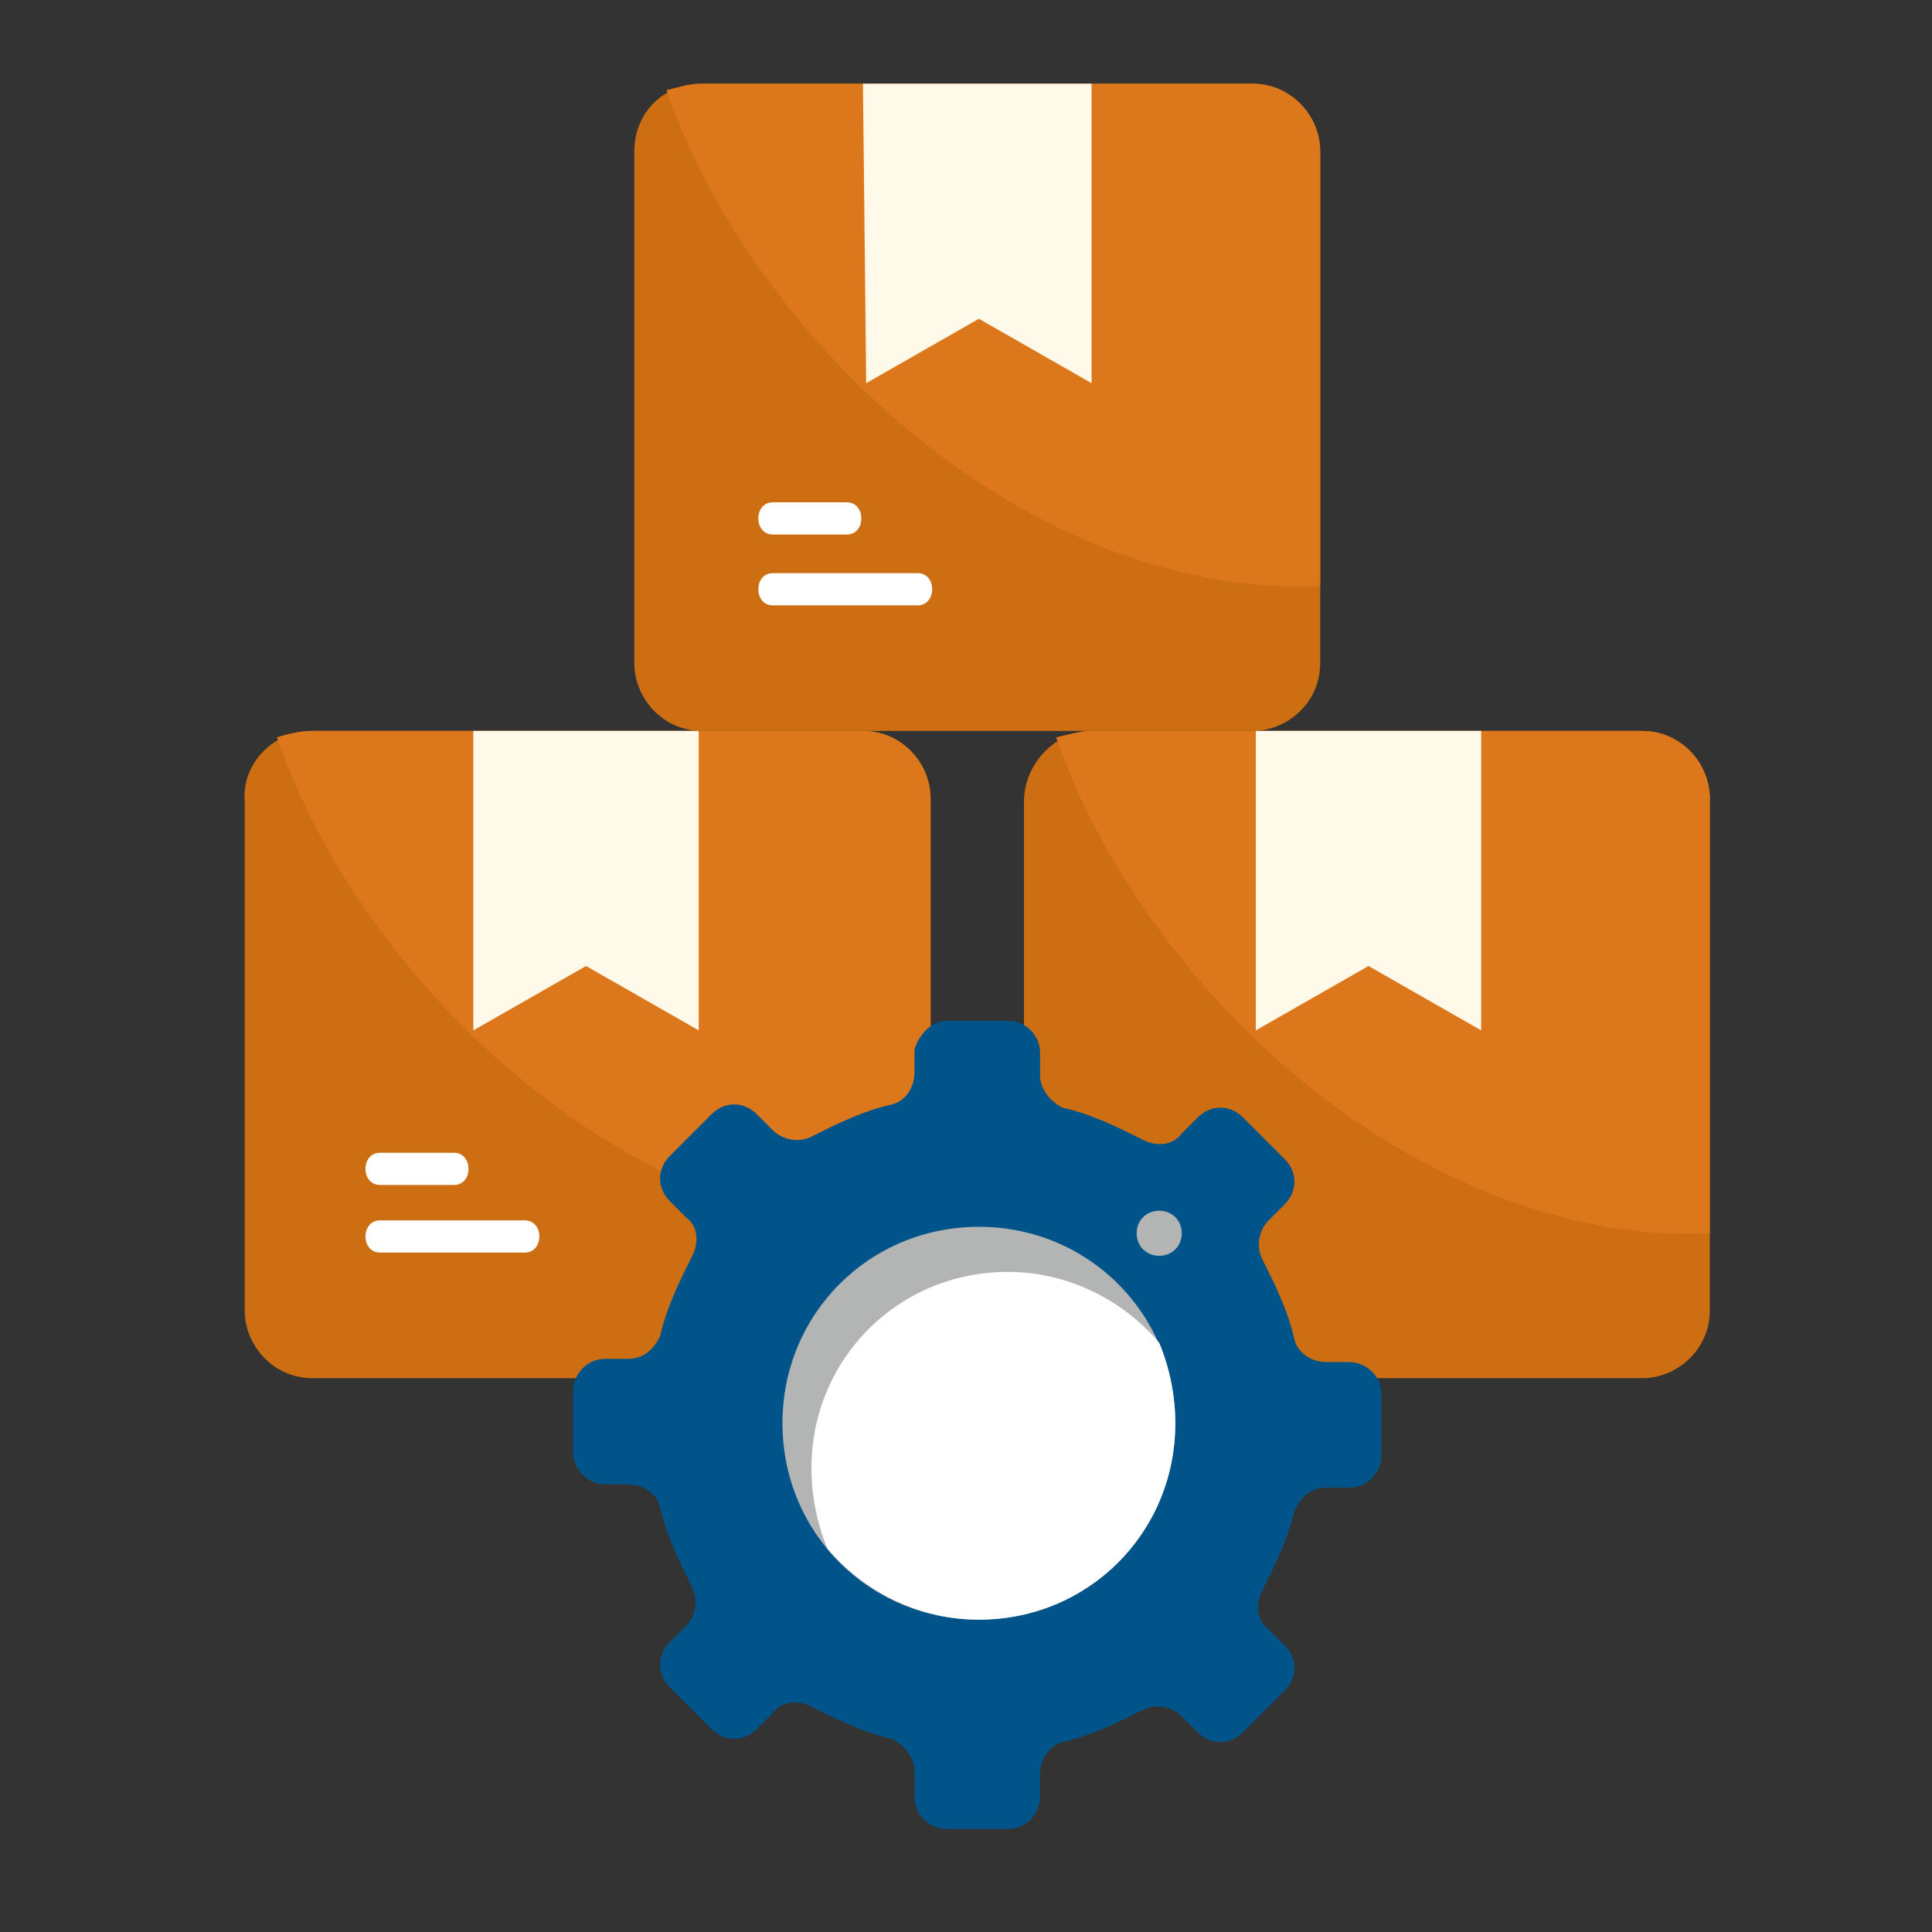
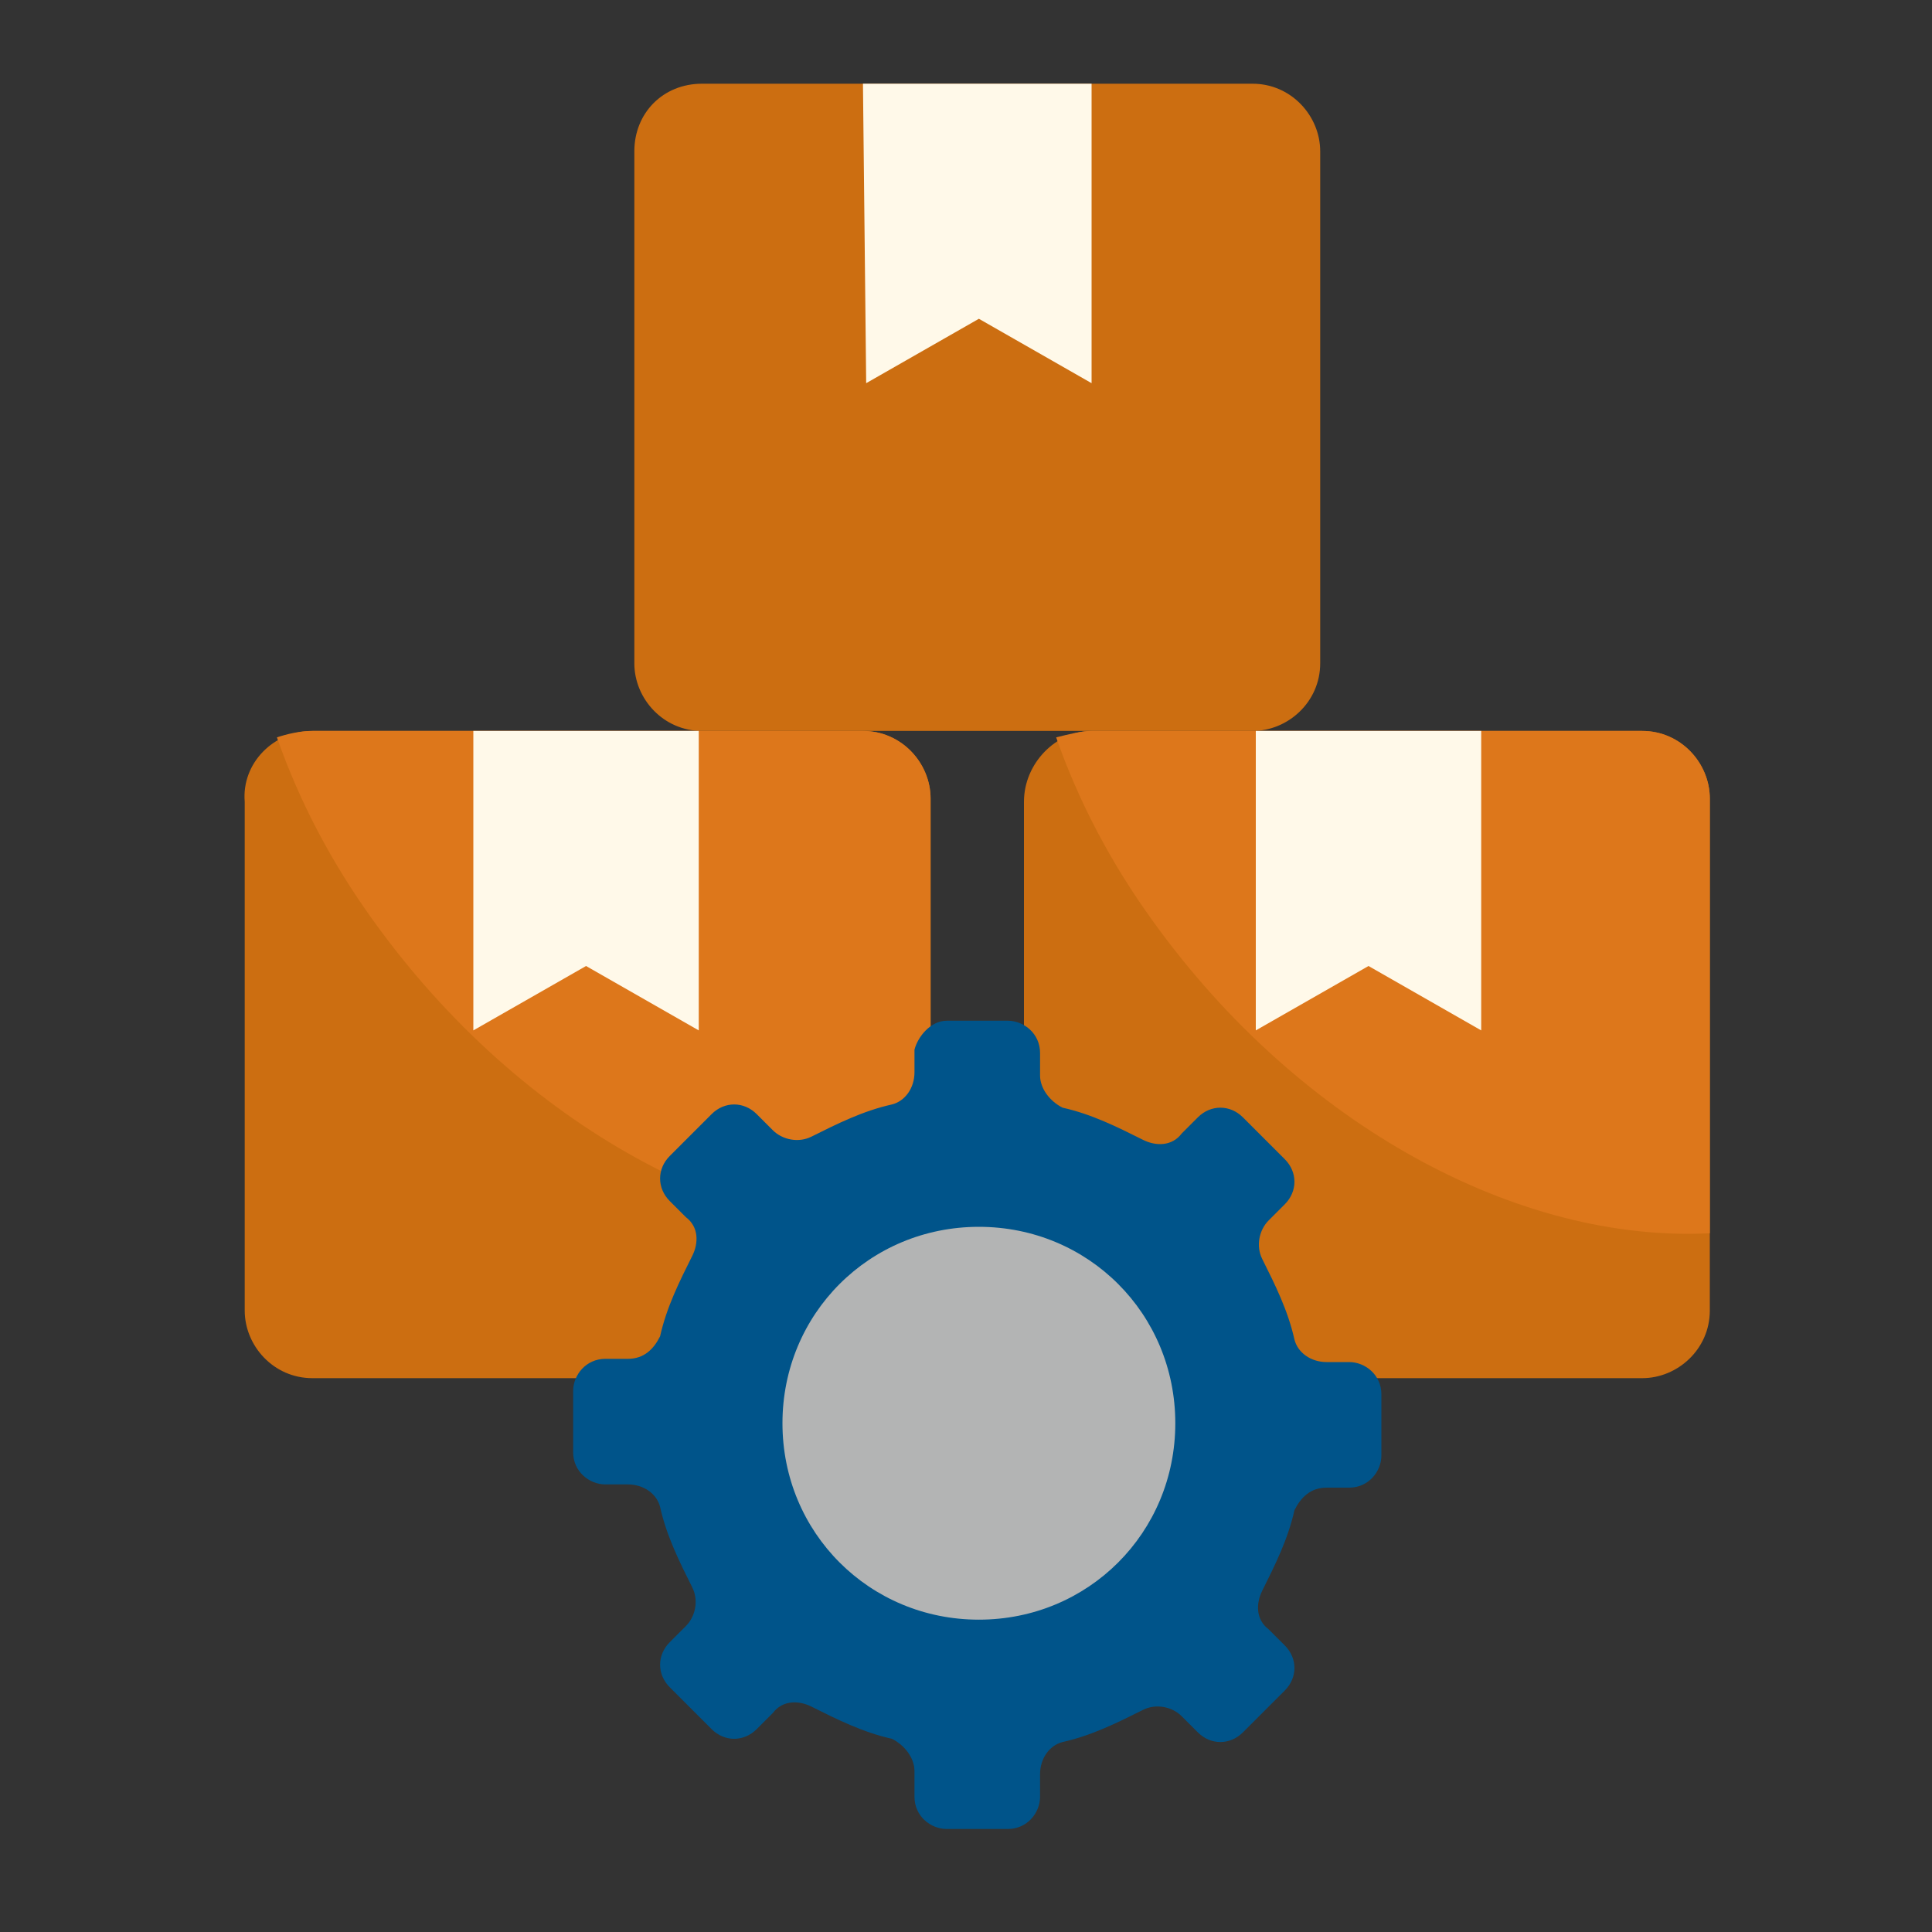
<svg xmlns="http://www.w3.org/2000/svg" version="1.1" id="Layer_1" x="0px" y="0px" width="60px" height="60px" viewBox="0 0 60 60" style="enable-background:new 0 0 60 60;" xml:space="preserve">
  <rect x="0" y="0" width="60" height="60" fill="#333333" stroke="none" />
  <style type="text/css">
	.st0{fill-rule:evenodd;clip-rule:evenodd;fill:#CC6E11;}
	.st1{fill-rule:evenodd;clip-rule:evenodd;fill:#DD771B;}
	.st2{fill-rule:evenodd;clip-rule:evenodd;fill:#FFF9E9;}
	.st3{fill-rule:evenodd;clip-rule:evenodd;fill:#00548A;}
	.st4{fill-rule:evenodd;clip-rule:evenodd;fill:#B3B4B4;}
	.st5{fill-rule:evenodd;clip-rule:evenodd;fill:#FFFFFF;}
	.st6{fill:#FFFFFF;}
</style>
  <g>
    <g>
      <path class="st0" d="M21.8,2.6h17.1c1.2,0,2.1,1,2.1,2.1v15.9c0,1.2-1,2.1-2.1,2.1H21.8c-1.2,0-2.1-1-2.1-2.1V4.7    C19.7,3.5,20.6,2.6,21.8,2.6z" />
-       <path class="st1" d="M21.8,2.6h17.1c1.2,0,2.1,1,2.1,2.1v13.5c-5.9,0.3-12.7-3.3-17.3-9.7c-1.3-1.8-2.3-3.7-3-5.7    C21.1,2.7,21.4,2.6,21.8,2.6L21.8,2.6z" />
      <path class="st2" d="M26.8,2.6h7.1v9.3l-3.5-2l-3.5,2L26.8,2.6z" />
      <path class="st0" d="M33.9,22.7h17.1c1.2,0,2.1,1,2.1,2.1v15.9c0,1.2-1,2.1-2.1,2.1H33.9c-1.2,0-2.1-1-2.1-2.1V24.9    C31.8,23.7,32.8,22.7,33.9,22.7z" />
      <path class="st1" d="M33.9,22.7h17.1c1.2,0,2.1,1,2.1,2.1v13.5c-5.9,0.3-12.7-3.3-17.3-9.7c-1.3-1.8-2.3-3.7-3-5.7    C33.2,22.8,33.6,22.7,33.9,22.7L33.9,22.7z" />
      <path class="st2" d="M39,22.7h7v9.3l-3.5-2l-3.5,2V22.7z" />
      <path class="st0" d="M9.7,22.7h17.1c1.2,0,2.1,1,2.1,2.1v15.9c0,1.2-1,2.1-2.1,2.1H9.7c-1.2,0-2.1-1-2.1-2.1V24.9    C7.5,23.7,8.5,22.7,9.7,22.7z" />
      <path class="st1" d="M9.7,22.7h17.1c1.2,0,2.1,1,2.1,2.1v13.5c-5.9,0.3-12.7-3.3-17.3-9.7c-1.3-1.8-2.3-3.7-3-5.7    C8.9,22.8,9.3,22.7,9.7,22.7z" />
      <path class="st2" d="M14.7,22.7h7v9.3l-3.5-2l-3.5,2L14.7,22.7z" />
      <path class="st3" d="M29.4,31.7h1.9c0.5,0,1,0.4,1,1v0.7c0,0.4,0.3,0.8,0.7,1c0.9,0.2,1.7,0.6,2.5,1c0.4,0.2,0.9,0.2,1.2-0.2    l0.5-0.5c0.4-0.4,1-0.4,1.4,0l1.3,1.3c0.4,0.4,0.4,1,0,1.4l-0.5,0.5c-0.3,0.3-0.4,0.8-0.2,1.2c0.4,0.8,0.8,1.6,1,2.5    c0.1,0.4,0.5,0.7,1,0.7h0.7c0.5,0,1,0.4,1,1v1.9c0,0.5-0.4,1-1,1h-0.7c-0.5,0-0.8,0.3-1,0.7c-0.2,0.9-0.6,1.7-1,2.5    c-0.2,0.4-0.2,0.9,0.2,1.2l0.5,0.5c0.4,0.4,0.4,1,0,1.4l-1.3,1.3c-0.4,0.4-1,0.4-1.4,0l-0.5-0.5c-0.3-0.3-0.8-0.4-1.2-0.2    c-0.8,0.4-1.6,0.8-2.5,1c-0.4,0.1-0.7,0.5-0.7,1v0.7c0,0.5-0.4,1-1,1h-1.9c-0.5,0-1-0.4-1-1V55c0-0.4-0.3-0.8-0.7-1    c-0.9-0.2-1.7-0.6-2.5-1c-0.4-0.2-0.9-0.2-1.2,0.2l-0.5,0.5c-0.4,0.4-1,0.4-1.4,0l-1.3-1.3c-0.4-0.4-0.4-1,0-1.4l0.5-0.5    c0.3-0.3,0.4-0.8,0.2-1.2c-0.4-0.8-0.8-1.6-1-2.5c-0.1-0.4-0.5-0.7-1-0.7h-0.7c-0.5,0-1-0.4-1-1v-1.9c0-0.5,0.4-1,1-1h0.7    c0.5,0,0.8-0.3,1-0.7c0.2-0.9,0.6-1.7,1-2.5c0.2-0.4,0.2-0.9-0.2-1.2l-0.5-0.5c-0.4-0.4-0.4-1,0-1.4l1.3-1.3c0.4-0.4,1-0.4,1.4,0    l0.5,0.5c0.3,0.3,0.8,0.4,1.2,0.2c0.8-0.4,1.6-0.8,2.5-1c0.4-0.1,0.7-0.5,0.7-1v-0.7C28.5,32.2,28.9,31.7,29.4,31.7L29.4,31.7z" />
      <path class="st4" d="M30.4,38.1c3.4,0,6.1,2.7,6.1,6.1c0,3.4-2.7,6.1-6.1,6.1s-6.1-2.7-6.1-6.1C24.3,40.8,27,38.1,30.4,38.1z" />
-       <path class="st5" d="M36,41.7c0.3,0.7,0.5,1.6,0.5,2.5c0,3.4-2.7,6.1-6.1,6.1c-1.9,0-3.6-0.9-4.7-2.2c-0.3-0.7-0.5-1.6-0.5-2.5    c0-3.4,2.7-6.1,6.1-6.1C33.2,39.5,34.9,40.4,36,41.7z" />
-       <path class="st5" d="M33.6,41.3c0.9,0,1.6,0.7,1.6,1.6s-0.7,1.6-1.6,1.6s-1.6-0.7-1.6-1.6S32.8,41.3,33.6,41.3z" />
-       <path class="st4" d="M36,37.6c0.4,0,0.7,0.3,0.7,0.7c0,0.4-0.3,0.7-0.7,0.7s-0.7-0.3-0.7-0.7C35.3,37.9,35.6,37.6,36,37.6z" />
    </g>
-     <path class="st6" d="M24,18.8c-0.6,0-0.6-1,0-1h4.5c0.6,0,0.6,1,0,1H24z M11.8,36.8c-0.6,0-0.6-1,0-1h2.3c0.6,0,0.6,1,0,1H11.8z    M11.8,38.9c-0.6,0-0.6-1,0-1h4.5c0.6,0,0.6,1,0,1H11.8z M24,16.6c-0.6,0-0.6-1,0-1h2.3c0.6,0,0.6,1,0,1H24z" />
  </g>
</svg>